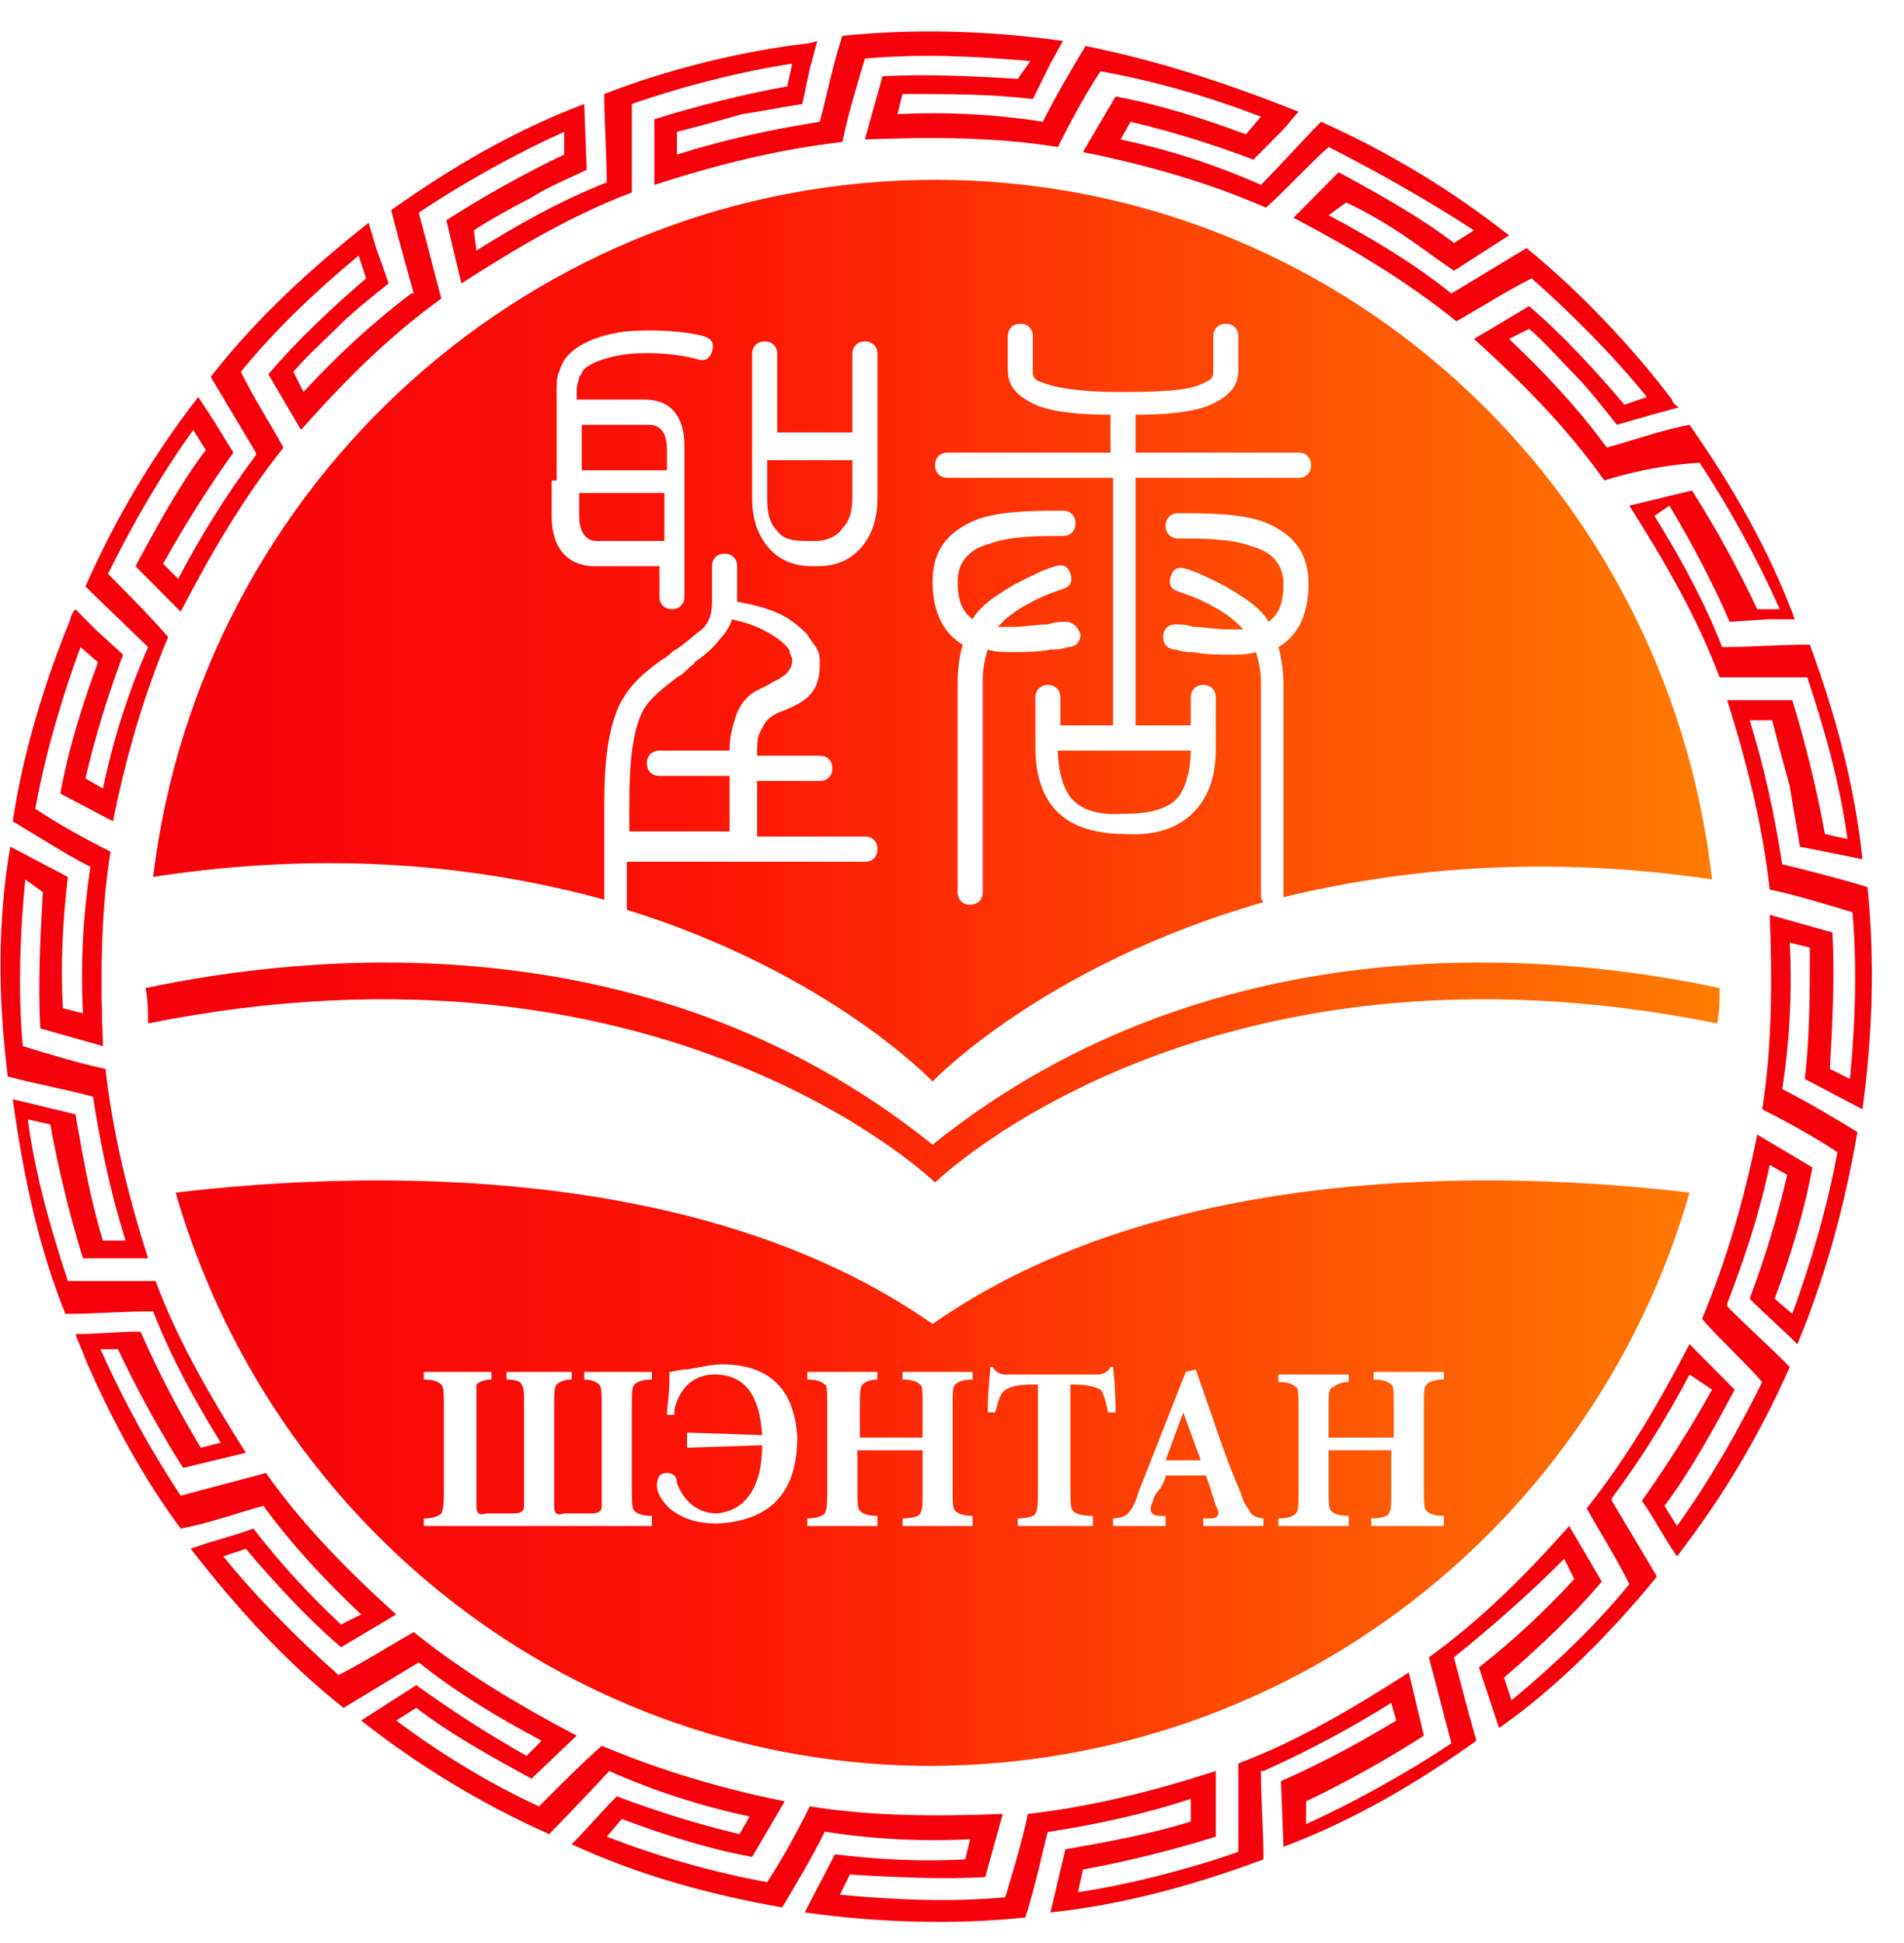
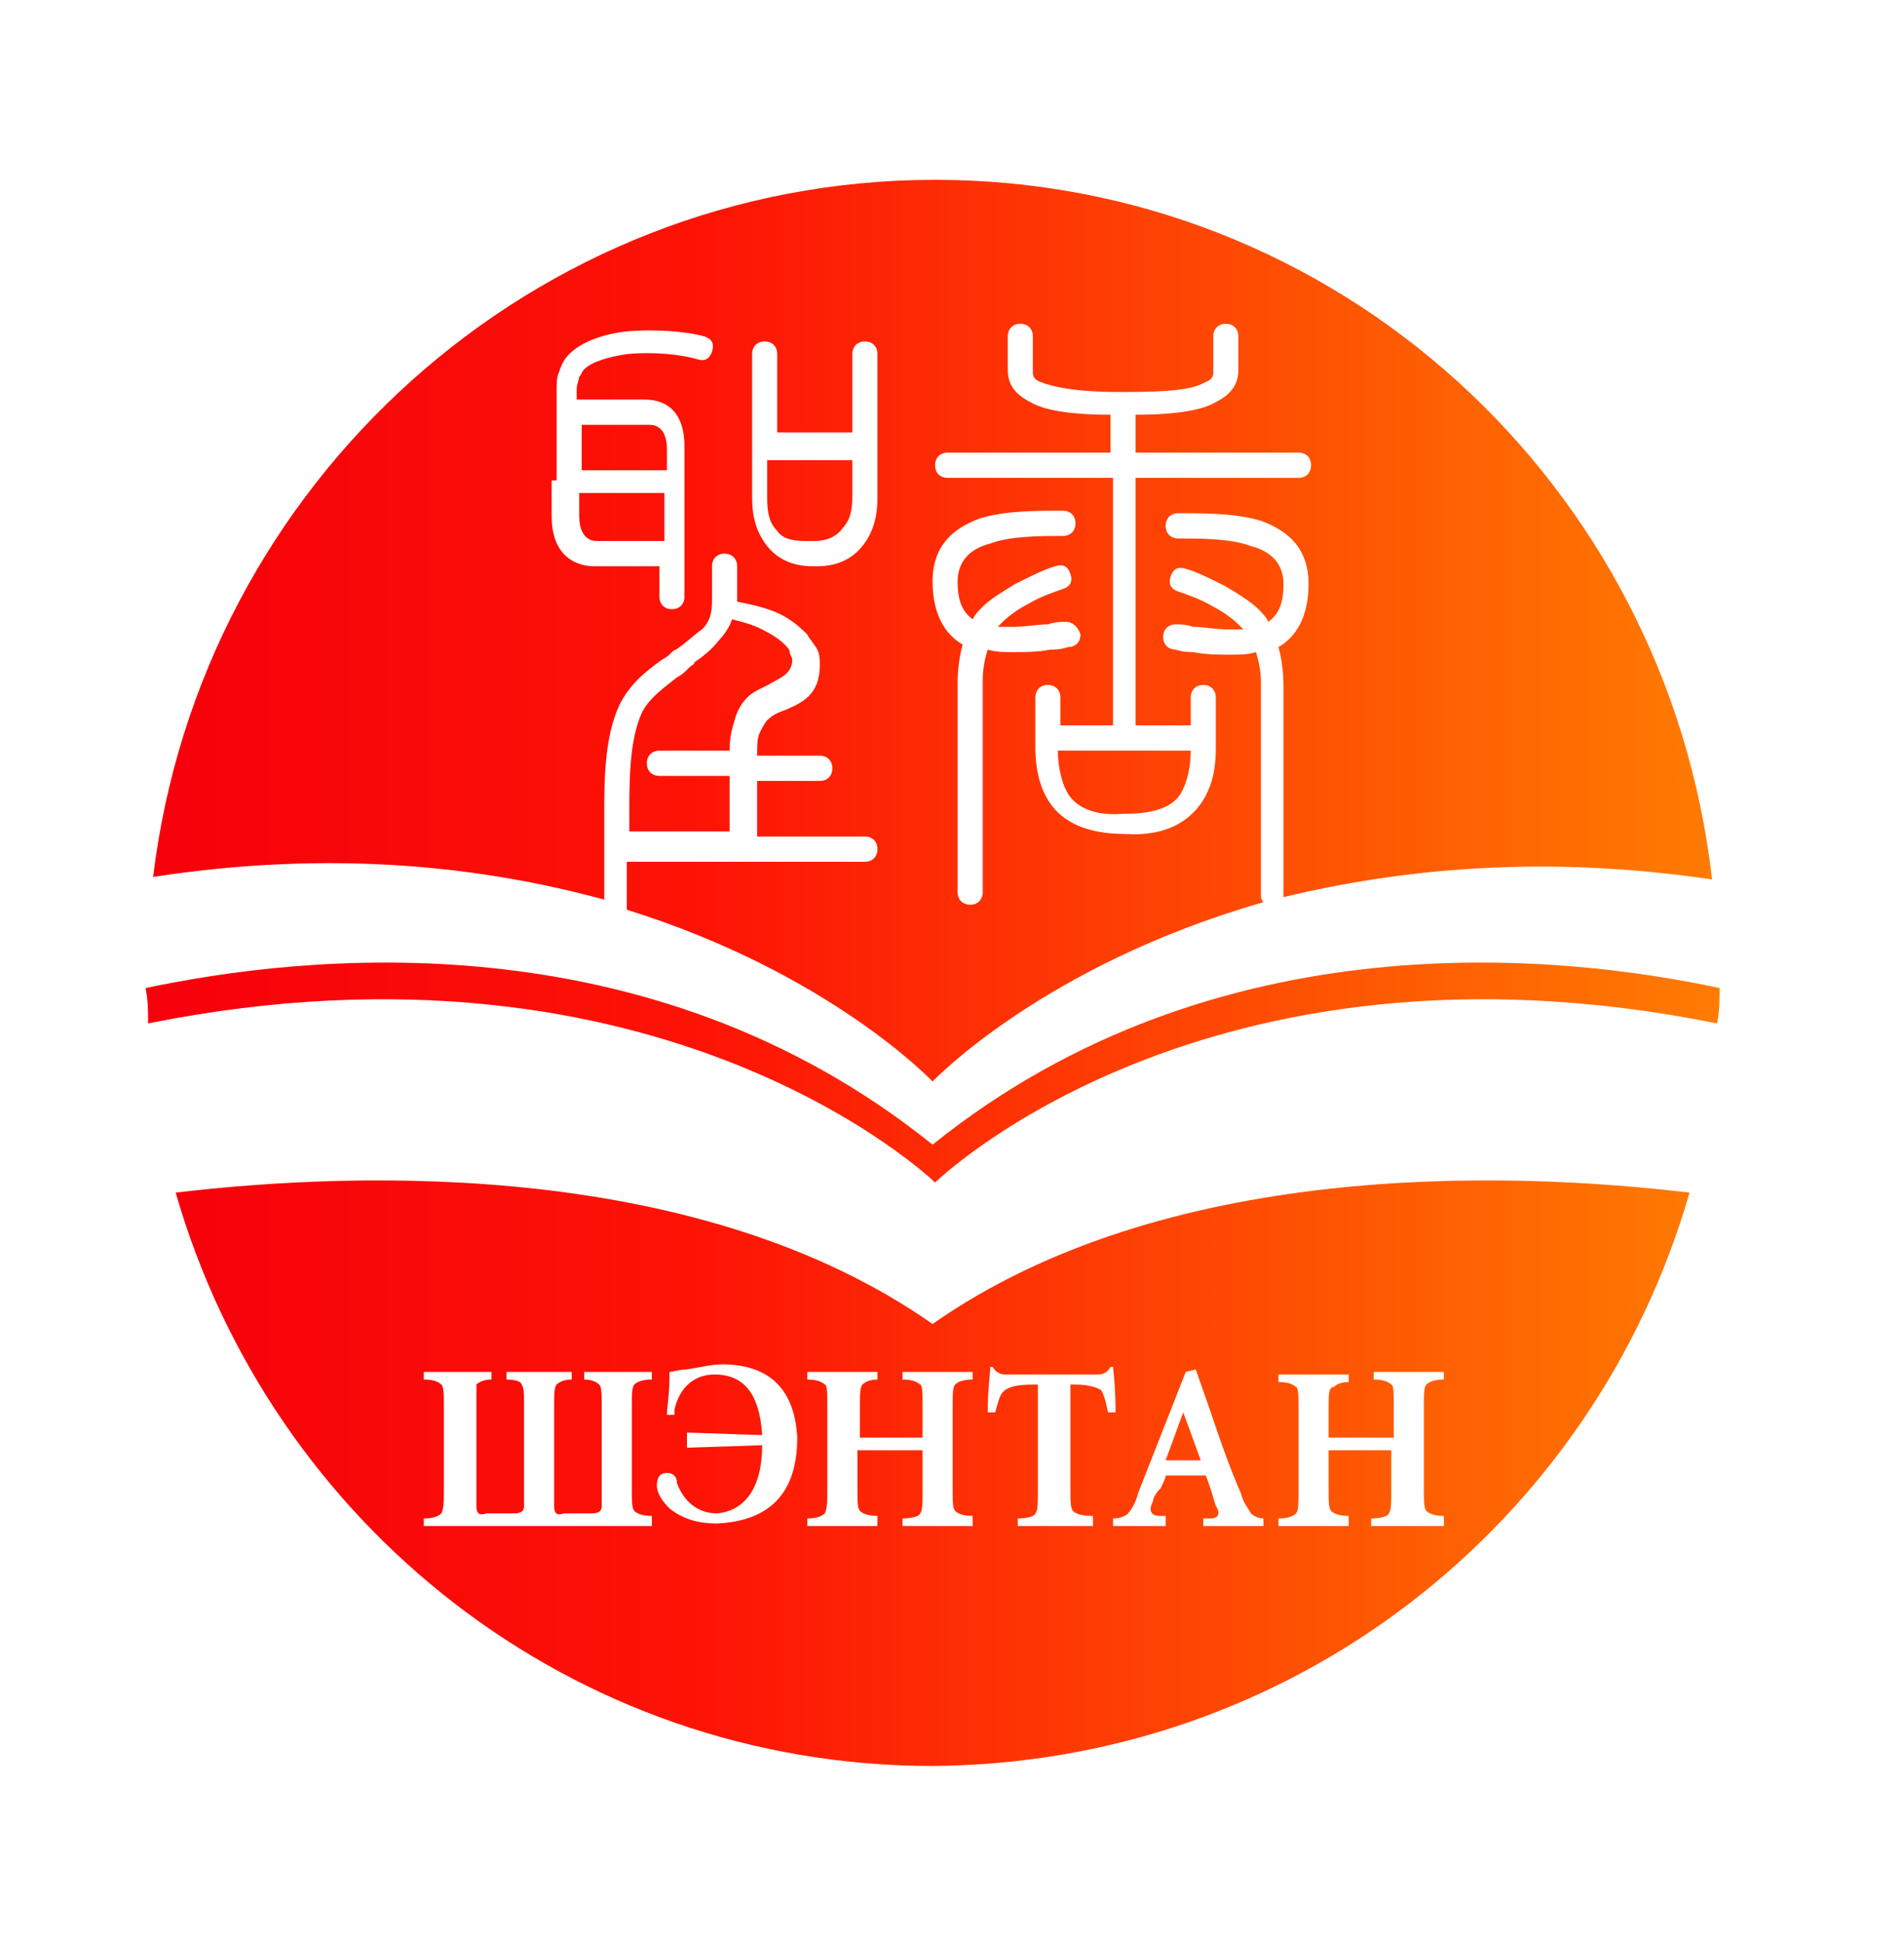
<svg xmlns="http://www.w3.org/2000/svg" width="50" height="51" viewBox="0 0 50 51" fill="none">
-   <path fill-rule="evenodd" clip-rule="evenodd" d="M28.439 3.991L29.295 2.533C30.414 2.732 31.664 3.13 32.718 3.527L33.112 3.063C31.73 2.533 30.348 2.135 28.9 1.87C28.505 2.467 28.11 3.196 27.781 3.859C26.136 3.594 24.424 3.594 22.713 3.66L23.174 2.003C24.293 1.936 25.609 2.003 26.728 2.069L27.057 1.605C25.609 1.472 24.161 1.406 22.713 1.538C22.516 2.201 22.252 3.063 22.121 3.726C20.409 3.925 18.83 4.323 17.184 4.853V3.13C18.237 2.798 19.554 2.467 20.673 2.268L20.804 1.671C19.488 1.87 17.908 2.268 16.592 2.732C16.592 3.461 16.592 4.323 16.592 5.052C15.012 5.649 13.564 6.511 12.116 7.439L11.721 5.781C12.643 5.185 13.828 4.522 14.815 4.058V3.461C13.63 3.991 12.182 4.787 10.997 5.582C11.195 6.312 11.392 7.107 11.59 7.836C10.207 8.831 9.023 10.024 7.904 11.284L7.048 9.825C7.772 8.963 8.76 8.035 9.615 7.306L9.418 6.709C8.299 7.638 7.246 8.632 6.324 9.759C6.653 10.422 7.114 11.151 7.443 11.748C6.39 13.074 5.534 14.532 4.745 16.057L3.56 14.864C4.086 13.869 4.745 12.676 5.403 11.814L5.074 11.284C4.218 12.477 3.494 13.737 2.836 15.062C3.362 15.593 3.955 16.189 4.415 16.72C3.757 18.311 3.297 19.902 2.967 21.559L1.585 20.83C1.783 19.703 2.178 18.443 2.573 17.383L2.112 16.985C1.651 18.245 1.19 19.769 0.927 21.228C1.519 21.626 2.243 22.023 2.902 22.355C2.638 24.012 2.638 25.736 2.704 27.459L1.059 26.995C0.993 25.868 1.059 24.543 1.125 23.416L0.664 23.084C0.532 24.41 0.466 26.001 0.598 27.459C1.256 27.658 2.112 27.924 2.77 28.056C2.967 29.78 3.362 31.371 3.889 33.028H2.178C1.849 31.967 1.519 30.642 1.322 29.515L0.73 29.382C0.927 30.84 1.322 32.233 1.783 33.625C2.507 33.625 3.362 33.625 4.086 33.625C4.679 35.216 5.534 36.674 6.456 38.133L4.81 38.531C4.218 37.602 3.56 36.409 3.099 35.415H2.638C3.231 36.741 3.955 38.066 4.745 39.26C5.469 39.061 6.258 38.862 6.982 38.663C7.97 40.055 9.154 41.249 10.405 42.376L8.957 43.237C8.101 42.508 7.18 41.514 6.456 40.652L5.864 40.851C6.719 41.911 7.838 43.038 8.891 43.967C9.549 43.635 10.273 43.171 10.866 42.84C12.182 43.9 13.63 44.762 15.144 45.558L13.959 46.685C12.972 46.154 11.787 45.491 10.932 44.828L10.405 45.16C11.458 45.956 12.84 46.817 14.157 47.414C14.683 46.884 15.276 46.287 15.802 45.823C17.382 46.486 18.961 46.95 20.607 47.281L19.751 48.74C18.632 48.541 17.382 48.143 16.329 47.745L15.934 48.209C17.316 48.74 18.698 49.138 20.146 49.403C20.541 48.806 20.936 48.077 21.265 47.414C22.911 47.679 24.622 47.679 26.333 47.613L25.872 49.27C24.753 49.337 23.437 49.27 22.318 49.204L22.055 49.734C23.503 49.867 24.951 49.933 26.399 49.8C26.596 49.138 26.86 48.276 26.991 47.613C28.703 47.414 30.282 47.016 31.928 46.486V48.209C30.875 48.541 29.558 48.872 28.439 49.071L28.308 49.668C29.624 49.469 31.204 49.071 32.52 48.607C32.52 47.878 32.52 47.016 32.52 46.287C34.1 45.69 35.548 44.828 36.996 43.9L37.391 45.558C36.469 46.154 35.285 46.817 34.297 47.281V47.878C35.482 47.348 36.93 46.552 38.115 45.757C37.917 45.027 37.72 44.232 37.522 43.503C38.904 42.508 40.089 41.315 41.208 40.055L42.064 41.514C41.34 42.376 40.352 43.304 39.497 44.033L39.694 44.63C40.813 43.702 41.866 42.707 42.788 41.58C42.459 40.917 41.998 40.188 41.669 39.591C42.722 38.265 43.578 36.807 44.367 35.282L45.552 36.475C45.026 37.47 44.367 38.663 43.709 39.525L44.038 40.055C44.894 38.862 45.618 37.602 46.276 36.277C45.816 35.746 45.157 35.15 44.697 34.619C45.355 33.028 45.816 31.437 46.145 29.78L47.593 30.642C47.395 31.769 47 33.028 46.605 34.089L47.066 34.487C47.527 33.227 47.987 31.702 48.251 30.244C47.658 29.846 46.934 29.448 46.276 29.117C46.539 27.459 46.539 25.736 46.474 24.012L48.119 24.476C48.185 25.603 48.119 26.929 48.053 28.056L48.58 28.321C48.712 26.995 48.777 25.404 48.646 23.946C47.987 23.747 47.132 23.482 46.474 23.349C46.276 21.626 45.881 20.035 45.355 18.377H47.066C47.395 19.438 47.724 20.764 47.922 21.891L48.514 22.023C48.317 20.565 47.922 19.173 47.461 17.78C46.737 17.78 45.881 17.78 45.157 17.78C44.565 16.189 43.709 14.731 42.788 13.273L44.433 12.875C45.026 13.803 45.684 14.996 46.145 15.991H46.737C46.145 14.665 45.421 13.339 44.631 12.146C43.578 12.212 42.788 12.411 42.13 12.61C41.142 11.217 39.958 10.024 38.707 8.897L40.155 8.035C41.011 8.765 41.932 9.759 42.656 10.621L43.248 10.422C42.393 9.361 41.274 8.234 40.221 7.306C39.563 7.638 38.839 8.102 38.246 8.433C36.93 7.372 35.482 6.511 33.968 5.715L35.153 4.522C36.14 5.052 37.325 5.715 38.181 6.378L38.707 6.046C37.588 5.317 36.206 4.522 34.89 3.859C34.363 4.323 33.771 4.986 33.244 5.45C31.73 4.787 30.085 4.323 28.439 3.991ZM38.773 45.69C37.193 46.817 35.482 47.812 33.705 48.475L33.639 46.751C34.692 46.287 35.679 45.757 36.667 45.16L36.535 44.696C35.482 45.359 34.363 45.956 33.178 46.486H33.112C33.112 47.281 33.178 48.011 33.178 48.806C31.401 49.469 29.492 49.999 27.584 50.198C27.715 49.668 27.847 49.071 27.979 48.541C29.098 48.342 30.216 48.143 31.27 47.812V47.215C30.085 47.613 28.834 47.878 27.584 48.077C27.584 48.077 27.584 48.077 27.518 48.077C27.452 48.276 27.189 49.535 26.925 50.331C25.017 50.53 23.042 50.464 21.133 50.198C21.397 49.668 21.66 49.204 21.923 48.673C23.042 48.806 24.161 48.872 25.346 48.806L25.477 48.276C24.227 48.342 22.911 48.276 21.66 48.077C21.331 48.74 20.936 49.403 20.541 50.066C18.632 49.734 16.724 49.204 15.012 48.408C15.407 48.011 15.802 47.547 16.197 47.149C17.25 47.547 18.303 47.878 19.422 48.143L19.685 47.679C18.435 47.414 17.184 47.016 16 46.486C16 46.486 15.012 47.547 14.42 48.143C12.643 47.348 10.997 46.353 9.484 45.16L10.932 44.232C11.853 44.895 12.774 45.491 13.828 46.088L14.223 45.69C13.104 45.094 11.985 44.431 10.997 43.635C10.339 44.033 9.681 44.431 9.023 44.828C7.509 43.635 6.193 42.177 5.008 40.652C5.534 40.453 6.127 40.321 6.653 40.122C7.377 41.05 8.101 41.845 8.957 42.641L9.484 42.376C8.562 41.514 7.641 40.519 6.917 39.525C6.193 39.724 5.469 39.989 4.745 40.122C3.757 38.796 2.902 37.205 2.243 35.68C2.178 35.481 2.046 35.216 1.98 35.017C2.573 35.017 3.099 34.951 3.691 34.951C4.152 36.011 4.679 37.006 5.271 38L5.798 37.868C5.139 36.807 4.481 35.614 4.021 34.42C3.231 34.42 2.507 34.487 1.717 34.487C0.993 32.697 0.598 30.774 0.335 28.852L1.98 29.249C2.178 30.376 2.375 31.503 2.704 32.564H3.297C2.902 31.305 2.638 30.045 2.441 28.785C1.717 28.586 0.927 28.454 0.203 28.255C-0.06 26.134 -0.06 24.145 0.269 22.222L1.783 23.018C1.651 24.145 1.585 25.272 1.651 26.465L2.178 26.598C2.112 25.338 2.178 24.012 2.375 22.753C1.98 22.554 1.651 22.355 1.322 22.156C0.993 21.957 0.664 21.758 0.335 21.559C0.598 19.769 1.19 17.847 1.849 16.256C1.849 16.189 1.914 16.057 1.98 15.991L2.507 16.521L3.231 17.184C2.836 18.245 2.507 19.305 2.243 20.432L2.704 20.697C2.967 19.438 3.362 18.178 3.889 16.985L2.243 15.394C3.033 13.604 4.021 11.947 5.205 10.422L5.6 11.018L6.127 11.88C5.469 12.808 4.876 13.737 4.284 14.797L4.679 15.195C5.271 14.068 5.929 13.007 6.719 11.947V11.88C6.324 11.217 5.929 10.555 5.534 9.892C6.719 8.367 8.167 7.041 9.681 5.848L9.878 6.511L10.207 7.439C9.878 7.704 9.286 8.168 8.957 8.499C8.628 8.831 8.036 9.361 7.706 9.759L7.97 10.289C8.825 9.361 9.747 8.499 10.8 7.704H10.866C10.866 7.704 10.471 6.312 10.273 5.516C11.853 4.389 13.564 3.395 15.341 2.732L15.407 4.455C15.012 4.654 14.354 4.919 13.959 5.185C13.564 5.384 12.84 5.781 12.445 6.046L12.511 6.577C13.564 5.914 14.749 5.251 15.934 4.787C15.934 3.991 15.868 3.262 15.868 2.467C17.579 1.804 19.488 1.34 21.199 1.141C21.265 1.141 21.462 1.074 21.462 1.074L21.265 1.804L21.068 2.732C20.607 2.798 19.949 2.931 19.488 2.997C19.027 3.13 18.303 3.328 17.777 3.461V4.058C19.027 3.66 20.278 3.395 21.528 3.196C21.726 2.467 21.858 1.737 22.121 0.942C24.029 0.743 26.004 0.809 27.913 1.074L27.584 1.671L27.123 2.599C26.004 2.467 24.885 2.467 23.7 2.467L23.569 2.997C24.819 2.931 26.136 2.997 27.386 3.196C27.715 2.533 28.11 1.87 28.505 1.207C30.48 1.605 32.257 2.201 34.1 2.931L33.705 3.395L32.915 4.19C31.862 3.792 30.809 3.461 29.69 3.196L29.427 3.66C30.677 3.925 31.928 4.323 33.112 4.853C33.639 4.323 34.166 3.726 34.692 3.196C36.469 3.991 38.115 4.986 39.629 6.179L38.181 7.107C37.786 6.842 37.259 6.444 36.864 6.179C36.469 5.914 35.811 5.516 35.35 5.317L34.89 5.649C36.008 6.245 37.127 6.908 38.115 7.704C38.773 7.306 39.431 6.908 40.089 6.511C41.471 7.638 42.854 9.096 43.907 10.488C43.907 10.555 44.038 10.687 44.104 10.687L43.38 10.886L42.459 11.151C42.195 10.82 41.735 10.223 41.406 9.892C41.077 9.56 40.55 8.963 40.155 8.632L39.629 8.897C40.55 9.759 41.471 10.753 42.195 11.748C42.919 11.549 43.644 11.284 44.367 11.151C45.486 12.742 46.474 14.466 47.132 16.256H46.408L45.421 16.322C44.96 15.261 44.433 14.267 43.841 13.273L43.446 13.538C44.104 14.598 44.762 15.792 45.223 16.985C46.013 16.985 46.737 16.919 47.527 16.919C48.185 18.709 48.712 20.631 48.909 22.554L48.251 22.421L47.264 22.222C47.198 21.758 47.066 21.095 47 20.631C46.869 20.167 46.671 19.438 46.539 18.907H45.947C46.342 20.167 46.605 21.427 46.803 22.686C46.803 22.686 48.185 23.018 49.041 23.283C49.238 25.205 49.172 27.194 48.909 29.117L47.395 28.321C47.527 27.194 47.527 26.067 47.527 24.874L47 24.741C47.066 26.001 47 27.327 46.803 28.586C47.461 28.918 48.119 29.316 48.777 29.713C48.448 31.636 47.922 33.559 47.198 35.282C46.803 34.884 46.342 34.487 45.947 34.089C46.342 33.028 46.671 31.967 46.934 30.84L46.474 30.575C46.21 31.835 45.816 33.028 45.355 34.221V34.288C45.881 34.818 46.474 35.348 47 35.879C46.21 37.669 45.223 39.326 44.038 40.851C43.709 40.387 43.446 39.856 43.117 39.392C43.775 38.464 44.367 37.536 44.96 36.475L44.367 36.078C43.775 37.205 43.117 38.265 42.327 39.326V39.392C42.722 40.055 43.117 40.718 43.512 41.381C42.327 42.84 40.879 44.298 39.365 45.359L38.839 43.768C39.76 43.038 40.55 42.309 41.34 41.447L41.077 40.917C40.155 41.845 39.168 42.707 38.181 43.503C38.181 43.503 38.575 45.027 38.773 45.69Z" fill="#F6000C" />
  <path fill-rule="evenodd" clip-rule="evenodd" d="M24.885 12.543C24.688 12.543 24.556 12.411 24.556 12.212C24.556 12.013 24.688 11.88 24.885 11.88H29.163V10.886C28.044 10.886 27.386 10.753 27.057 10.554C26.531 10.289 26.465 9.958 26.465 9.693V8.831C26.465 8.632 26.596 8.499 26.794 8.499C26.991 8.499 27.123 8.632 27.123 8.831V9.693C27.123 9.693 27.123 9.693 27.123 9.759C27.123 9.825 27.123 9.958 27.32 10.024C27.65 10.157 28.242 10.289 29.427 10.289C29.427 10.289 29.427 10.289 29.492 10.289C29.492 10.289 29.492 10.289 29.558 10.289C30.743 10.289 31.335 10.223 31.665 10.024C31.862 9.958 31.862 9.825 31.862 9.759C31.862 9.759 31.862 9.759 31.862 9.693V8.831C31.862 8.632 31.994 8.499 32.191 8.499C32.389 8.499 32.52 8.632 32.52 8.831V9.693C32.52 9.958 32.454 10.289 31.928 10.554C31.599 10.753 30.941 10.886 29.822 10.886V11.88H34.1C34.297 11.88 34.429 12.013 34.429 12.212C34.429 12.411 34.297 12.543 34.1 12.543H29.822V19.04H31.27V18.311C31.27 18.112 31.401 17.979 31.599 17.979C31.796 17.979 31.928 18.112 31.928 18.311V19.637C31.928 20.101 31.862 20.631 31.533 21.095C31.204 21.559 30.611 21.957 29.558 21.891C28.505 21.891 27.913 21.559 27.584 21.095C27.255 20.631 27.189 20.034 27.189 19.637V18.311C27.189 18.112 27.32 17.979 27.518 17.979C27.715 17.979 27.847 18.112 27.847 18.311V19.04H29.229V12.543H24.885ZM24.556 4.72C14.025 4.72 5.271 12.676 4.021 23.018C8.76 22.288 12.709 22.752 15.868 23.614V21.758C15.868 21.493 15.868 21.493 15.868 21.427C15.868 20.498 15.868 19.371 16.263 18.51C16.526 17.979 16.921 17.648 17.382 17.316C17.514 17.25 17.579 17.184 17.645 17.117C17.711 17.051 17.777 17.051 17.843 16.985C18.04 16.852 18.238 16.653 18.435 16.521C18.698 16.256 18.698 15.99 18.698 15.659C18.698 15.526 18.698 15.46 18.698 15.394V14.863C18.698 14.665 18.83 14.532 19.027 14.532C19.225 14.532 19.357 14.665 19.357 14.863V15.394C19.357 15.526 19.357 15.593 19.357 15.659C19.357 15.725 19.357 15.725 19.357 15.792C19.686 15.858 20.015 15.924 20.344 16.057C20.673 16.189 20.936 16.388 21.199 16.653C21.265 16.786 21.397 16.919 21.463 17.051C21.529 17.184 21.529 17.316 21.529 17.449C21.529 18.244 21.068 18.443 20.607 18.642C20.41 18.709 20.278 18.775 20.146 18.907C20.081 18.974 20.015 19.106 19.949 19.239C19.883 19.371 19.883 19.57 19.883 19.835H21.529C21.726 19.835 21.858 19.968 21.858 20.167C21.858 20.366 21.726 20.498 21.529 20.498H19.883V21.957H22.713C22.911 21.957 23.042 22.09 23.042 22.288C23.042 22.487 22.911 22.62 22.713 22.62H16.46V23.879C21.792 25.537 24.49 28.387 24.49 28.387C24.49 28.387 27.386 25.338 33.178 23.681C33.113 23.614 33.113 23.548 33.113 23.482V17.979C33.113 17.979 33.113 17.979 33.113 17.913C33.113 17.847 33.113 17.515 32.981 17.117C32.783 17.184 32.52 17.184 32.323 17.184C31.994 17.184 31.665 17.184 31.335 17.117C31.204 17.117 31.072 17.117 30.875 17.051C30.677 17.051 30.546 16.919 30.546 16.72C30.546 16.521 30.677 16.388 30.875 16.388C31.006 16.388 31.138 16.388 31.335 16.454C31.599 16.454 31.928 16.521 32.257 16.521C32.389 16.521 32.52 16.521 32.652 16.521C32.586 16.454 32.586 16.454 32.52 16.388C32.389 16.256 32.125 16.057 31.862 15.924C31.533 15.725 31.138 15.593 30.941 15.526C30.743 15.46 30.677 15.328 30.743 15.129C30.809 14.93 30.941 14.863 31.138 14.93C31.401 14.996 31.796 15.195 32.191 15.394C32.52 15.593 32.849 15.792 33.047 15.99C33.178 16.123 33.244 16.189 33.31 16.322C33.573 16.123 33.705 15.858 33.705 15.328C33.705 14.797 33.376 14.466 32.849 14.333C32.323 14.134 31.533 14.134 30.941 14.134C30.743 14.134 30.611 14.002 30.611 13.803C30.611 13.604 30.743 13.471 30.941 13.471C31.665 13.471 32.454 13.471 33.113 13.67C33.837 13.935 34.363 14.399 34.363 15.328C34.363 16.189 34.034 16.72 33.573 16.985C33.705 17.449 33.705 17.913 33.705 17.979V23.482V23.548C36.733 22.819 40.484 22.421 44.96 23.084C43.775 12.676 35.087 4.72 24.556 4.72ZM45.157 25.935C45.157 26.266 45.157 26.531 45.092 26.863C31.599 24.145 24.556 31.039 24.556 31.039C24.556 31.039 17.448 24.145 3.889 26.863C3.889 26.531 3.889 26.266 3.823 25.935C7.904 25.073 16.987 24.012 24.49 30.045C31.994 24.012 41.142 25.073 45.157 25.935ZM44.368 31.304C39.365 30.708 30.546 30.509 24.49 34.752C18.435 30.509 9.615 30.708 4.613 31.304C7.114 39.989 15.012 46.353 24.49 46.353C33.968 46.287 41.867 39.989 44.368 31.304ZM34.89 37.735H36.601V36.939C36.601 36.608 36.601 36.343 36.535 36.343C36.469 36.276 36.338 36.21 36.074 36.21V36.011H37.917V36.21C37.654 36.21 37.522 36.276 37.457 36.343C37.391 36.409 37.391 36.608 37.391 36.939V39.061C37.391 39.392 37.391 39.591 37.457 39.657C37.522 39.724 37.654 39.79 37.917 39.79V40.055H36.009V39.856C36.272 39.856 36.469 39.79 36.469 39.724C36.535 39.657 36.535 39.459 36.535 39.127V38.066H34.89V39.061C34.89 39.392 34.89 39.591 34.956 39.657C35.021 39.724 35.153 39.79 35.416 39.79V40.055H33.573V39.856C33.837 39.856 33.968 39.79 34.034 39.724C34.1 39.657 34.1 39.459 34.1 39.127V37.006C34.1 36.674 34.1 36.409 34.034 36.409C33.968 36.343 33.837 36.276 33.573 36.276V36.078H35.416V36.276C35.219 36.276 35.087 36.343 35.021 36.409C34.89 36.409 34.89 36.608 34.89 36.939V37.735ZM31.599 40.055V39.856H31.796C31.994 39.856 32.059 39.724 31.928 39.525C31.862 39.326 31.796 39.061 31.665 38.729H30.611C30.611 38.796 30.546 38.928 30.48 39.061C30.348 39.193 30.282 39.326 30.282 39.392C30.151 39.657 30.216 39.79 30.48 39.79H30.611V40.055H29.229V39.856C29.427 39.856 29.558 39.79 29.624 39.724C29.69 39.657 29.822 39.459 29.887 39.193L31.138 36.011L31.401 35.945L31.796 37.072C32.059 37.867 32.323 38.597 32.586 39.193C32.652 39.459 32.783 39.591 32.849 39.724C32.915 39.79 33.047 39.856 33.178 39.856V40.055H31.599ZM31.072 37.072L31.533 38.331H30.611L31.072 37.072ZM28.11 36.276V39.061C28.11 39.392 28.11 39.591 28.176 39.657C28.242 39.724 28.374 39.79 28.703 39.79V40.055H26.728V39.856C26.991 39.856 27.189 39.79 27.189 39.724C27.255 39.657 27.255 39.459 27.255 39.127V36.343H27.123C26.662 36.343 26.465 36.409 26.333 36.542C26.267 36.608 26.202 36.807 26.136 37.072H25.938C25.938 36.475 26.004 36.078 26.004 35.879H26.07C26.136 36.011 26.267 36.078 26.399 36.078H28.834C28.966 36.078 29.098 36.011 29.163 35.879H29.229C29.229 35.945 29.295 36.343 29.295 37.072H29.098C29.032 36.74 28.966 36.542 28.9 36.475C28.768 36.409 28.571 36.343 28.242 36.343H28.11V36.276ZM22.516 37.735H24.227V36.939C24.227 36.608 24.227 36.343 24.161 36.343C24.095 36.276 23.964 36.21 23.701 36.21V36.011H25.543V36.21C25.28 36.21 25.148 36.276 25.083 36.343C25.017 36.409 25.017 36.608 25.017 36.939V39.061C25.017 39.392 25.017 39.591 25.083 39.657C25.148 39.724 25.28 39.79 25.543 39.79V40.055H23.701V39.856C23.964 39.856 24.161 39.79 24.161 39.724C24.227 39.657 24.227 39.459 24.227 39.127V38.066H22.516V39.061C22.516 39.392 22.516 39.591 22.582 39.657C22.647 39.724 22.779 39.79 23.042 39.79V40.055H21.199V39.856C21.463 39.856 21.594 39.79 21.66 39.724C21.726 39.591 21.726 39.392 21.726 39.061V36.939C21.726 36.608 21.726 36.343 21.66 36.343C21.594 36.276 21.463 36.21 21.199 36.21V36.011H23.042V36.21C22.845 36.21 22.713 36.276 22.647 36.343C22.582 36.409 22.582 36.608 22.582 36.939V37.735H22.516ZM17.711 37.138H17.514C17.514 36.939 17.579 36.608 17.579 36.21C17.579 36.144 17.579 36.078 17.579 36.011C17.645 36.011 17.843 35.945 18.04 35.945C18.435 35.879 18.698 35.812 18.962 35.812C20.212 35.812 20.87 36.475 20.936 37.735C20.936 39.193 20.212 39.923 18.83 39.989C18.303 39.989 17.908 39.856 17.579 39.591C17.382 39.392 17.25 39.193 17.25 38.995C17.25 38.796 17.316 38.663 17.514 38.663C17.645 38.663 17.777 38.729 17.777 38.928C17.974 39.459 18.369 39.724 18.83 39.724C19.554 39.657 20.015 39.061 20.015 37.934L18.04 38V37.602L20.015 37.669C19.949 36.608 19.554 36.078 18.764 36.078C18.238 36.078 17.843 36.409 17.711 37.006C17.711 37.072 17.711 37.138 17.711 37.138ZM11.656 39.061V36.939C11.656 36.608 11.656 36.409 11.59 36.343C11.524 36.276 11.392 36.21 11.129 36.21V36.011H12.906V36.21C12.709 36.21 12.577 36.276 12.511 36.343C12.511 36.409 12.511 36.608 12.511 36.939V39.525C12.511 39.724 12.577 39.79 12.775 39.724H13.499C13.696 39.724 13.762 39.657 13.762 39.525V36.939C13.762 36.608 13.762 36.409 13.696 36.343C13.696 36.276 13.564 36.21 13.301 36.21V36.011H15.012V36.21C14.815 36.21 14.683 36.276 14.617 36.343C14.552 36.409 14.552 36.608 14.552 36.939V39.525C14.552 39.724 14.617 39.79 14.815 39.724H15.539C15.736 39.724 15.802 39.657 15.802 39.525V36.939C15.802 36.608 15.802 36.409 15.736 36.343C15.671 36.276 15.539 36.21 15.341 36.21V36.011H17.119V36.21C16.855 36.21 16.724 36.276 16.658 36.343C16.592 36.409 16.592 36.608 16.592 36.939V39.061C16.592 39.392 16.592 39.591 16.658 39.657C16.724 39.724 16.855 39.79 17.119 39.79V40.055H11.129V39.856C11.392 39.856 11.524 39.79 11.59 39.724C11.656 39.591 11.656 39.392 11.656 39.061ZM17.448 12.941V14.2H15.736C15.736 14.2 15.736 14.2 15.671 14.2C15.605 14.2 15.21 14.2 15.21 13.538V12.941H17.448ZM15.276 12.278V11.151C15.605 11.151 16.395 11.151 17.053 11.151C17.514 11.151 17.514 11.681 17.514 11.814C17.514 11.814 17.514 11.814 17.514 11.88V12.344H15.276V12.278ZM14.617 12.61V10.289C14.617 10.09 14.617 9.891 14.683 9.759C14.749 9.56 14.815 9.427 14.947 9.295C15.276 8.963 15.868 8.764 16.46 8.698C17.184 8.632 18.04 8.698 18.501 8.831C18.698 8.897 18.764 9.03 18.698 9.228C18.633 9.427 18.501 9.494 18.303 9.427C17.843 9.295 17.119 9.228 16.46 9.295C16 9.361 15.539 9.494 15.341 9.693C15.276 9.759 15.276 9.825 15.21 9.891C15.21 9.958 15.144 10.09 15.144 10.223C15.144 10.223 15.144 10.223 15.144 10.289V10.488C15.539 10.488 16.329 10.488 16.921 10.488C18.04 10.488 17.974 11.615 17.974 11.814V12.61V14.532V15.659C17.974 15.858 17.843 15.99 17.645 15.99C17.448 15.99 17.316 15.858 17.316 15.659V14.863H15.605C15.473 14.863 14.486 14.863 14.486 13.538V12.61H14.617ZM22.384 12.013V12.941C22.384 13.007 22.384 13.007 22.384 13.007C22.384 13.405 22.318 13.67 22.121 13.869C21.989 14.068 21.726 14.2 21.397 14.2C21.331 14.2 21.331 14.2 21.331 14.2C21.331 14.2 21.331 14.2 21.265 14.2C21.265 14.2 21.265 14.2 21.199 14.2C21.199 14.2 21.199 14.2 21.134 14.2C20.805 14.2 20.541 14.134 20.41 13.935C20.212 13.736 20.146 13.471 20.146 13.073V13.007V12.079H22.384V12.013ZM20.212 11.35H22.384V9.295C22.384 9.096 22.516 8.963 22.713 8.963C22.911 8.963 23.042 9.096 23.042 9.295V12.941C23.042 12.941 23.042 13.007 23.042 13.073C23.042 13.604 22.911 14.002 22.647 14.333C22.384 14.665 21.989 14.863 21.463 14.863H21.397H21.331C20.805 14.863 20.41 14.665 20.146 14.333C19.883 14.002 19.751 13.604 19.751 13.073C19.751 13.007 19.751 13.007 19.751 12.941V9.295C19.751 9.096 19.883 8.963 20.081 8.963C20.278 8.963 20.41 9.096 20.41 9.295V11.35H20.212ZM19.225 16.256C19.488 16.322 19.751 16.388 20.015 16.521C20.278 16.653 20.475 16.786 20.607 16.919C20.673 16.985 20.739 17.051 20.739 17.117C20.739 17.184 20.805 17.25 20.805 17.316C20.805 17.648 20.541 17.78 20.278 17.913C20.081 18.046 19.817 18.112 19.62 18.311C19.488 18.443 19.357 18.642 19.291 18.907C19.225 19.106 19.159 19.371 19.159 19.703H17.316C17.119 19.703 16.987 19.835 16.987 20.034C16.987 20.233 17.119 20.366 17.316 20.366H19.159V21.824H16.526V21.692C16.526 21.692 16.526 21.559 16.526 21.36C16.526 20.498 16.526 19.438 16.855 18.709C17.053 18.311 17.448 18.046 17.777 17.78C17.908 17.714 17.974 17.648 18.106 17.515C18.172 17.449 18.238 17.449 18.238 17.383C18.435 17.25 18.698 17.051 18.896 16.786C19.027 16.653 19.159 16.454 19.225 16.256ZM27.979 16.322C27.847 16.322 27.715 16.322 27.518 16.388C27.255 16.388 26.926 16.454 26.596 16.454C26.465 16.454 26.333 16.454 26.202 16.454C26.267 16.388 26.267 16.388 26.333 16.322C26.465 16.189 26.728 15.99 26.991 15.858C27.32 15.659 27.715 15.526 27.913 15.46C28.11 15.394 28.176 15.261 28.11 15.062C28.044 14.863 27.913 14.797 27.715 14.863C27.452 14.93 27.057 15.129 26.662 15.328C26.333 15.526 26.004 15.725 25.807 15.924C25.675 16.057 25.609 16.123 25.543 16.256C25.28 16.057 25.148 15.792 25.148 15.261C25.148 14.731 25.478 14.399 26.004 14.267C26.531 14.068 27.32 14.068 27.913 14.068C28.11 14.068 28.242 13.935 28.242 13.736C28.242 13.538 28.11 13.405 27.913 13.405C27.189 13.405 26.399 13.405 25.741 13.604C25.017 13.869 24.49 14.333 24.49 15.261C24.49 16.123 24.819 16.653 25.28 16.919C25.148 17.383 25.148 17.847 25.148 17.913V23.415C25.148 23.614 25.28 23.747 25.478 23.747C25.675 23.747 25.807 23.614 25.807 23.415V17.913C25.807 17.913 25.807 17.913 25.807 17.847C25.807 17.78 25.807 17.449 25.938 17.051C26.136 17.117 26.399 17.117 26.596 17.117C26.926 17.117 27.255 17.117 27.584 17.051C27.715 17.051 27.847 17.051 28.044 16.985C28.242 16.985 28.374 16.852 28.374 16.653C28.308 16.454 28.176 16.322 27.979 16.322ZM29.492 21.36C29.492 21.36 29.558 21.36 29.492 21.36C29.558 21.36 29.558 21.36 29.558 21.36C30.348 21.36 30.809 21.161 31.006 20.83C31.204 20.498 31.27 20.034 31.27 19.703H29.492H27.781C27.781 20.034 27.847 20.498 28.044 20.83C28.242 21.161 28.703 21.427 29.492 21.36Z" fill="url(#paint0_linear)" />
  <defs>
    <linearGradient id="paint0_linear" x1="3.871" y1="25.503" x2="45.178" y2="25.503" gradientUnits="userSpaceOnUse">
      <stop stop-color="#F6000C" />
      <stop offset="0.358" stop-color="#FD1405" />
      <stop offset="1" stop-color="#FF7C02" />
    </linearGradient>
  </defs>
</svg>